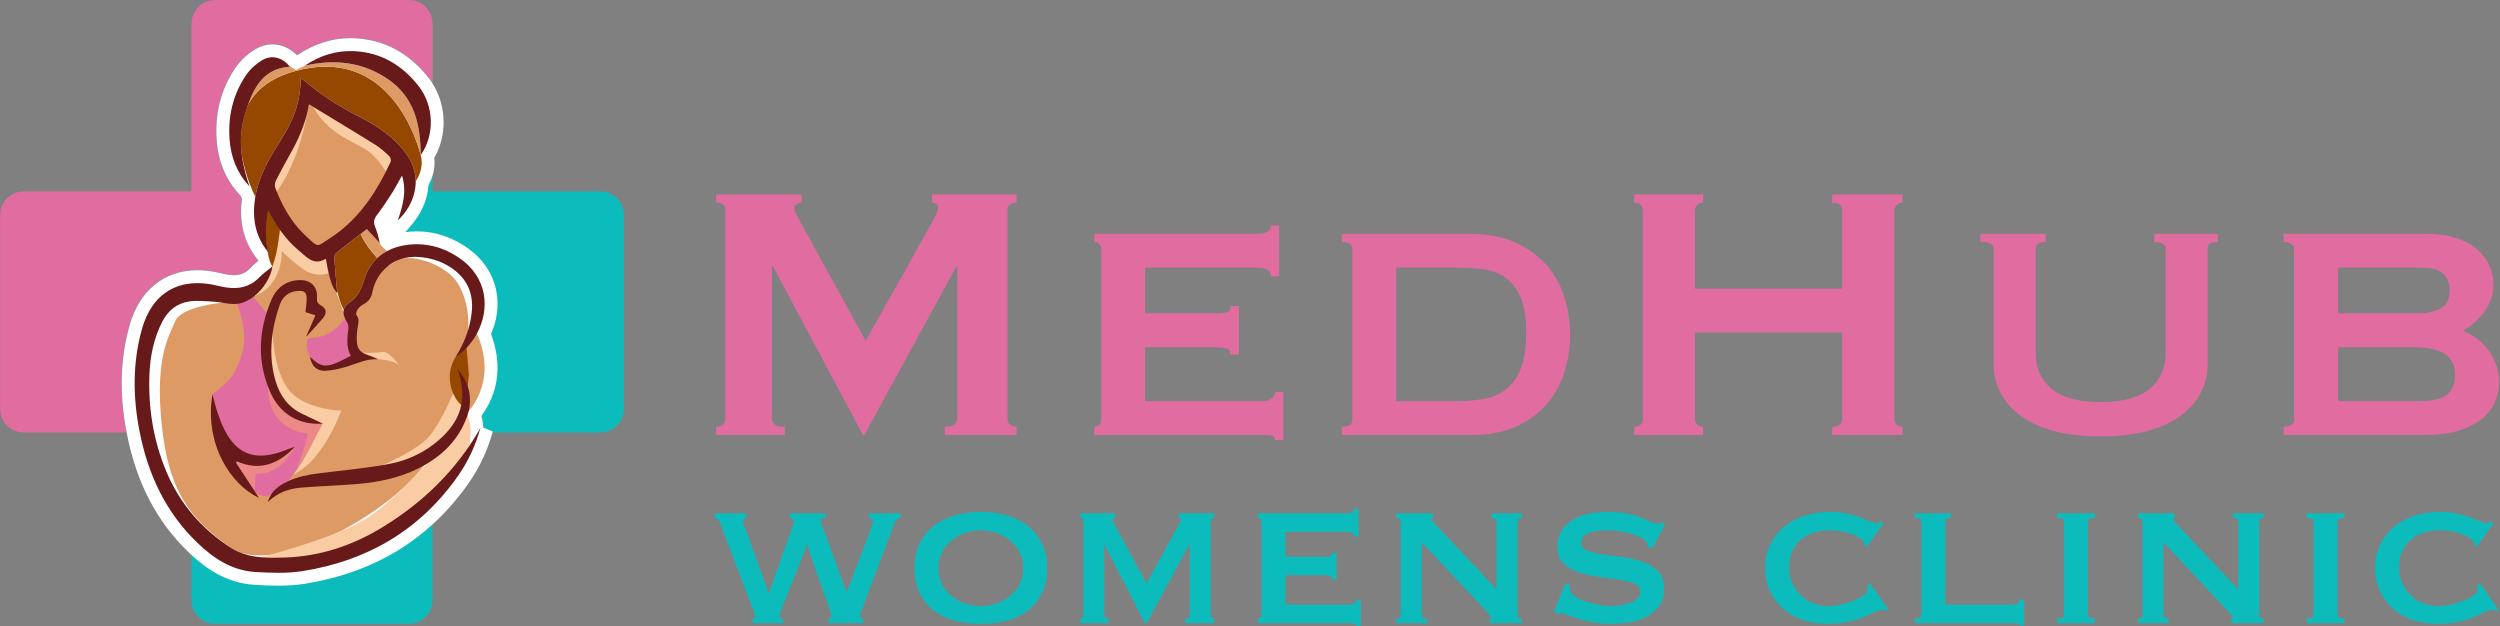
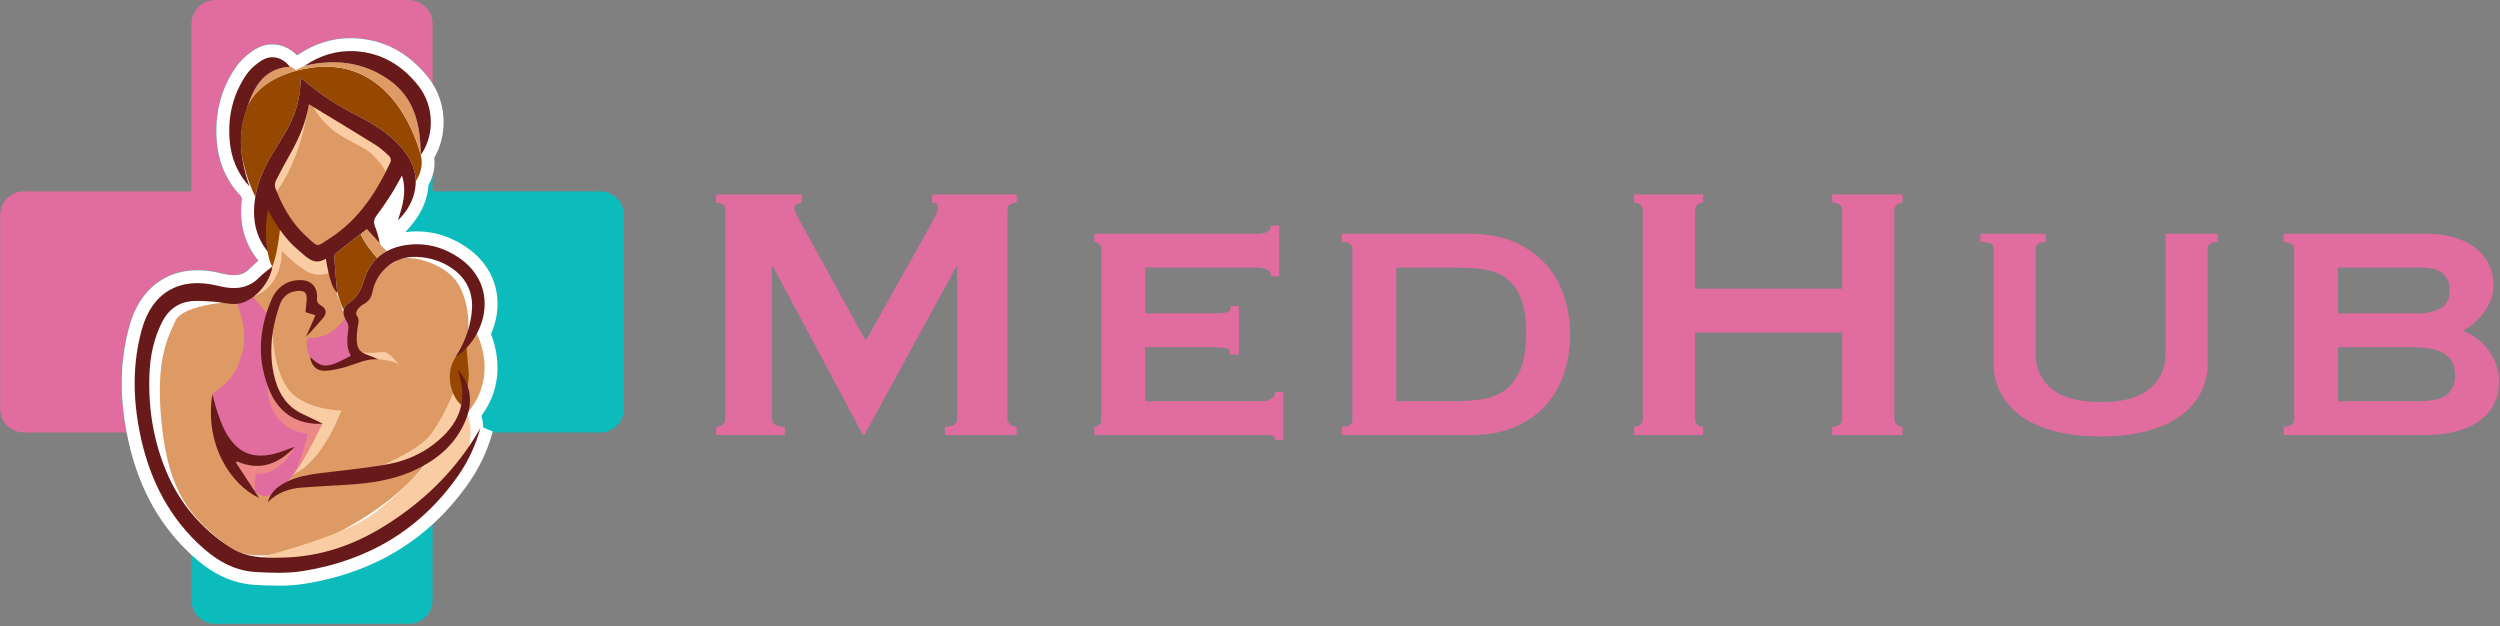
<svg xmlns="http://www.w3.org/2000/svg" width="1924" height="482" viewBox="0 0 1924 482" fill="none">
  <rect x="0" y="0" width="1924" height="482" fill="#808080" stroke="none" />
  <path d="M332.911 18.243V64.337C331.991 62.87 330.991 61.457 329.924 60.083C314.871 40.87 295.764 30.563 273.138 29.47C271.991 29.417 270.831 29.39 269.684 29.39C255.551 29.39 241.964 33.683 229.298 42.137C229.031 42.257 228.778 42.377 228.524 42.497C223.284 37.163 216.524 34.15 209.604 34.15C205.204 34.15 200.791 35.377 196.844 37.71C190.591 41.39 185.004 46.603 181.084 52.377C170.071 68.657 165.258 87.39 166.791 108.043C168.018 124.71 174.084 138.91 184.831 150.257L184.991 150.163C185.458 151.23 185.871 152.15 186.231 152.95C186.098 153.963 185.978 154.977 185.884 155.977C184.298 172.857 188.458 187.603 198.298 199.803C198.338 199.857 198.378 199.91 198.431 199.963C198.458 200.017 198.511 200.07 198.551 200.123L198.924 200.63C196.551 202.47 195.004 203.963 192.218 206.777C188.818 210.243 185.044 211.777 179.964 211.777C178.604 211.777 177.111 211.657 175.538 211.43C173.471 211.123 171.284 210.617 169.004 210.083C163.138 208.683 157.418 207.977 151.991 207.977C126.324 207.977 107.258 223.537 99.671 250.643C92.524 276.257 91.804 303.15 97.471 332.817H18.324C8.271 332.817 0.124 324.67 0.124 314.617V165.51C0.124 155.457 8.271 147.297 18.324 147.297H147.391V18.243C147.391 8.19 155.538 0.03 165.591 0.03H314.711C324.764 0.03 332.911 8.19 332.911 18.243Z" fill="#E16CA0" />
  <path d="M480.178 165.51V314.617C480.178 324.67 472.031 332.817 461.978 332.817H332.911V461.883C332.911 471.937 324.764 480.083 314.711 480.083H165.591C155.538 480.083 147.391 471.937 147.391 461.883V332.817H97.471C91.804 303.15 92.524 276.257 99.671 250.643C107.258 223.537 126.324 207.977 151.991 207.977C157.418 207.977 163.138 208.683 169.004 210.083C171.284 210.617 173.471 211.123 175.538 211.43C177.111 211.657 178.604 211.777 179.964 211.777C185.044 211.777 188.818 210.243 192.218 206.777C195.004 203.963 196.551 202.47 198.924 200.63L198.551 200.123C198.511 200.07 198.458 200.017 198.431 199.963C198.378 199.91 198.338 199.857 198.298 199.803C188.458 187.603 184.298 172.857 185.884 155.977C185.978 154.977 186.098 153.963 186.231 152.95C185.871 152.15 185.458 151.23 184.991 150.163L184.831 150.257C174.084 138.91 168.018 124.71 166.791 108.043C165.258 87.39 170.071 68.657 181.084 52.377C185.004 46.603 190.591 41.39 196.844 37.71C200.791 35.377 205.204 34.15 209.604 34.15C216.524 34.15 223.284 37.163 228.524 42.497C228.778 42.377 229.031 42.257 229.298 42.137C241.964 33.684 255.551 29.39 269.684 29.39C270.831 29.39 271.991 29.417 273.138 29.47C295.764 30.564 314.871 40.87 329.924 60.084C330.991 61.457 331.991 62.87 332.911 64.337V147.297H461.978C472.031 147.297 480.178 155.457 480.178 165.51Z" fill="#0CBCBC" />
  <path d="M370.498 320.03C370.924 321.563 371.258 323.097 371.498 324.617C371.738 326.137 371.898 327.643 371.991 329.097L379.258 332.11C379.191 332.35 379.124 332.577 379.058 332.817C375.071 346.897 368.978 359.897 360.924 371.443C352.551 383.47 343.204 394.177 332.911 403.55C306.271 427.817 273.258 443.163 234.324 449.31C228.258 450.27 221.644 450.737 214.084 450.737C207.924 450.737 201.751 450.43 195.991 450.097C174.044 448.817 158.018 436.937 147.391 427.11C146.578 426.377 145.804 425.643 145.058 424.923C120.644 401.43 105.164 371.803 97.764 334.35C97.658 333.843 97.564 333.323 97.471 332.817C91.804 303.15 92.524 276.257 99.671 250.643C107.258 223.537 126.324 207.977 151.991 207.977C157.418 207.977 163.138 208.683 169.004 210.083C171.284 210.617 173.471 211.123 175.538 211.43C177.111 211.657 178.604 211.777 179.964 211.777C185.044 211.777 188.818 210.243 192.218 206.777C195.004 203.963 196.551 202.47 198.924 200.63L198.551 200.123C198.511 200.07 198.458 200.017 198.431 199.963C198.378 199.91 198.338 199.857 198.298 199.803C188.458 187.603 184.298 172.857 185.884 155.977C185.978 154.977 186.098 153.963 186.231 152.95C185.871 152.15 185.458 151.23 184.991 150.163L184.831 150.257C174.084 138.91 168.018 124.71 166.791 108.043C165.258 87.39 170.071 68.657 181.084 52.377C185.004 46.603 190.591 41.39 196.844 37.71C200.791 35.377 205.204 34.15 209.604 34.15C216.524 34.15 223.284 37.163 228.524 42.497C228.778 42.377 229.031 42.257 229.298 42.137C241.964 33.683 255.551 29.39 269.684 29.39C270.831 29.39 271.991 29.417 273.138 29.47C295.764 30.563 314.871 40.87 329.924 60.083C330.991 61.457 331.991 62.87 332.911 64.337C343.711 81.39 344.271 104.07 334.244 121.403C334.764 125.99 334.311 130.643 332.911 135.15C332.138 137.63 331.084 140.057 329.764 142.417C329.604 144.963 329.231 147.55 328.631 150.123C326.351 160.057 321.084 168.563 313.444 176.963L311.911 178.643C314.818 178.257 317.778 178.057 320.684 178.057C334.151 178.057 346.964 182.123 358.764 190.137C371.458 198.75 379.511 210.63 382.058 224.47C384.031 235.15 382.538 246.55 377.884 257.07C383.004 270.377 388.524 295.723 370.498 320.03Z" fill="white" />
  <path d="M360.234 254.074C359.871 257.575 359.127 260.714 357.971 263.232C357.566 264.14 357.105 264.958 356.583 265.692C354.659 268.427 352.967 271.202 351.546 273.918C347.822 281.044 346.005 287.751 346.93 292.152C347.385 294.299 348.665 297.792 349.053 302.987C349.061 303.144 349.077 303.3 349.086 303.466C349.547 310.766 348.227 321.32 340.605 336.06C338.391 340.355 335.633 344.996 332.23 350.026C330.479 352.619 328.555 355.319 326.442 358.119C324.617 360.538 322.593 362.974 320.397 365.411C317.795 368.3 314.938 371.199 311.882 374.082C298.19 386.948 280.386 399.309 261.929 408.897C243.15 418.651 223.693 425.529 207.21 427.124C198.159 428.007 190.009 427.298 183.343 424.606C183.311 424.588 183.27 424.572 183.229 424.555C181.181 423.73 179.273 422.698 177.53 421.475C145.43 398.963 129.641 377.335 124.397 326.151C119.161 274.975 130.111 258.55 134.877 247.12C139.633 235.691 171.039 232.974 171.039 232.974H171.047L194.641 223.362L207.862 207.242L209.63 205.086L209.894 203.352L214.246 175.067L215.683 165.744L232.125 184.572L240.647 194.326L247.262 193.376L253.341 192.508C253.341 192.508 253.571 194.4 253.811 197.439C253.885 198.414 253.967 199.503 254.042 200.692C254.298 204.855 254.487 210.174 254.306 215.566C255.95 218.612 257.395 221.684 258.65 224.624C261.35 230.91 263.193 236.632 264.282 240.415C264.282 240.415 264.282 240.423 264.29 240.431C265.133 243.346 265.529 245.114 265.529 245.114L266.289 244.279L267.189 243.296L269.138 241.166L280.089 228.316L287.231 210.694C287.231 210.694 292.534 208.175 298.735 204.674C301.031 203.376 303.459 201.948 305.779 200.462C305.779 200.462 305.779 200.454 305.787 200.462C306.961 199.71 308.455 199.198 310.181 198.908C321.123 197.043 341.57 203.963 350.555 215.566C358.054 225.236 361.506 241.835 360.234 254.074Z" fill="#DD9A64" />
  <path d="M182.53 233.838C182.53 233.838 191.178 254.374 186.64 270.858C182.102 287.342 177.013 293.208 163.45 303.433C165.769 324.549 185.733 369.468 185.733 369.468C185.733 369.468 197.182 381.942 204.452 381.877C211.721 381.81 237.448 361.02 236.669 333.236C219.916 332.818 206.049 311.202 206.086 297.117C206.124 283.032 207.586 243.745 207.586 243.745L192.54 225.648L182.53 233.838Z" fill="#E16CA0" />
  <path d="M267.144 243.117C267.144 243.117 259.48 254.193 250.669 257.745C241.859 261.299 238.001 259 236.691 261.299C235.38 263.597 234.78 279.348 249.22 281.211C263.659 283.073 273.831 275.091 273.831 275.091L267.144 243.117Z" fill="#E16CA0" />
  <path d="M179.743 350.474L204.429 353.964L226.973 343.836C226.973 343.836 216.767 365.92 196.698 364.686C196.449 369.674 195.794 379.74 195.794 379.74L177.693 353.679L179.743 350.474Z" fill="#EC8886" />
  <path d="M248.427 326.02C248.427 326.02 233.387 357.13 226.542 364.156C230.599 356.978 237.282 335.421 236.669 333.236C232.935 334.016 206.086 329.846 206.086 297.117C209.999 300.078 226.973 319.19 226.973 319.19L248.427 326.02Z" fill="#EC8886" />
  <path d="M361.01 343.402C360.094 347.374 359.004 349.802 359.004 349.802L327.201 388.6L258.832 428.668L225.725 435.662L200.785 428.874C200.777 428.874 200.769 428.866 200.769 428.866C200.769 428.866 203.172 428.246 207.21 427.124C218.433 424.01 242.233 417.049 261.929 408.898C270.484 405.356 278.264 401.589 283.896 397.816C293.202 391.589 303.22 382.604 311.882 374.081C314.913 371.084 317.778 368.152 320.397 365.41C323.286 362.38 325.872 359.589 328.018 357.21C332.256 352.528 334.832 349.481 334.832 349.481L332.23 350.025L306.152 355.533L294.498 357.994C294.474 358.002 294.441 358.012 294.408 358.012C295.234 357.664 321.618 346.417 330.702 335.317C339.928 324.045 348.73 302.673 348.73 302.673C348.73 302.681 348.738 302.681 348.738 302.681C348.772 302.706 348.878 302.813 349.053 302.986C349.928 303.878 352.554 306.629 355.205 310.601C355.577 311.154 355.948 311.724 356.312 312.326C356.922 313.309 357.509 314.35 358.07 315.449C358.517 316.316 358.946 317.208 359.342 318.132C359.516 318.537 359.681 318.941 359.837 319.354C360.672 321.501 361.333 323.781 361.704 326.15C362.769 332.972 361.993 339.1 361.01 343.402Z" fill="#F9CCA3" />
  <path d="M209.839 256.744C209.839 256.744 210.499 286.191 222.901 300.819C235.303 315.447 262.651 315.973 262.651 315.973C262.651 315.973 248.892 354.877 225.721 365.053C233.713 356.785 245.868 329.613 248.428 326.02C240.073 324.361 220.993 315.973 220.993 315.973L206.087 284.845V264.884L209.839 256.744Z" fill="#F9CCA3" />
  <path d="M307.488 281.432C307.488 281.432 299.539 270.142 294.768 270.858C289.999 271.575 279.549 271.994 278.281 270.826C277.915 273.8 283.897 276.128 283.897 276.128C283.897 276.128 303.036 276.026 307.488 281.432Z" fill="#F9CCA3" />
  <path d="M254.381 197.802L254.042 200.693L252.919 210.23V210.247C252.919 210.247 244.025 214.013 234.578 207.977C225.13 201.931 216.855 193.029 216.855 193.029C216.855 193.029 218.275 219.579 195.475 228.085C198.969 221.825 203.774 214.723 207.862 207.241C208.102 206.803 208.333 206.366 208.573 205.929C209.018 205.078 209.465 204.218 209.894 203.351C214.163 194.795 213.447 186.629 215.749 177.239C219.077 177.809 225.477 180.922 232.125 184.573C237.509 187.521 243.059 190.815 247.262 193.375C250.383 195.283 252.77 196.786 253.811 197.438C254.182 197.678 254.381 197.802 254.381 197.802Z" fill="#F9CCA3" />
  <path d="M307.208 119.358L298.652 136.155C298.652 136.155 298.29 134.71 296.951 132.183C298.232 129.655 299.471 127.095 300.676 124.511C301.188 123.42 300.578 121.034 299.635 120.159C296.192 116.955 292.65 113.718 288.678 111.24C272.954 101.462 257.082 91.924 241.011 82.171C254.876 81.428 307.208 119.358 307.208 119.358Z" fill="#F9CCA3" />
  <path d="M357.122 262.527C357.122 262.527 366.049 268.629 365.063 285.381C364.077 302.134 361.995 312.483 357.122 312.483C352.249 312.483 339.158 292.31 350.878 274.305C362.599 256.299 357.122 262.527 357.122 262.527Z" fill="#964800" />
  <path d="M290.337 198.612C289.61 199.289 288.909 200 288.239 200.75C284.795 204.557 282.137 209.224 280.418 214.716C277.974 222.52 275.546 228.49 268.543 233.156C266.314 234.642 265.026 236.36 264.53 238.25C262.622 235.261 260.863 229.729 259.335 223.502C258.666 215.772 257.915 207.489 257.329 199.198C257.23 197.769 257.51 195.68 258.443 194.929C264.331 190.18 270.327 185.564 276.257 181.005C276.702 180.666 277.141 180.328 277.578 179.989C280.221 186.712 286.471 194.301 290.337 198.612Z" fill="#964800" />
  <path d="M319.934 139.499C319.867 128.913 314.847 119.894 307.282 111.769C298.239 102.057 287.125 95.186 275.422 89.24C260.467 81.634 246.437 72.69 233.743 61.7C233.123 61.17 232.323 60.857 231.258 60.237C231.621 75.705 227.03 89.29 219.597 102.023C216.426 107.466 213.007 112.767 209.77 118.169C203.518 128.582 198.563 139.491 196.499 151.415C196.499 151.415 188.637 136.435 185.937 118.003C185.929 117.987 185.929 117.962 185.929 117.946C184.913 109.043 185.243 100.099 187.514 91.197C187.861 89.826 188.257 88.448 188.703 87.077C189.397 84.929 190.107 82.79 190.867 80.685C190.867 80.669 190.875 80.651 190.883 80.644C196.771 69.586 207.797 60.063 226.971 54.729C297.802 35.025 320.182 105.385 323.807 119.325C323.807 119.333 323.815 119.35 323.815 119.358C326.07 128.037 322.742 135.287 319.934 139.499Z" fill="#964800" />
  <path d="M186.631 91.974C187.556 88.108 188.935 84.318 190.867 80.684C190.107 82.791 189.397 84.93 188.704 87.076C188.257 88.447 187.861 89.827 187.515 91.198C185.243 100.1 184.913 109.043 185.929 117.946C184.715 109.63 184.549 100.628 186.631 91.974Z" fill="#964800" />
  <path d="M203.108 155.683C203.108 155.683 203.438 197.015 209.629 205.086C214.62 191.447 215.821 171.045 215.821 171.045L203.108 155.683Z" fill="#964800" />
  <path d="M307.208 123.636L284.948 162.569L250.67 191.173L238.071 193.557L209.464 153.035L208.14 134.375L224.928 102.159L234.578 75.035L241.752 77.551L307.208 123.636Z" fill="#DD9A64" />
  <path d="M323.815 119.308C323.815 119.316 323.807 119.316 323.807 119.324C320.182 105.385 297.802 35.026 226.971 54.73C207.797 60.064 196.771 69.585 190.883 80.643C196.177 65.877 203.683 52.664 223.107 51.335C223.007 51.203 222.901 51.071 222.793 50.947C225.89 52.351 227.674 53.944 227.674 53.944C227.674 53.944 230.531 52.4 235.039 50.435C257.569 45.398 278.882 47.611 298.389 60.807C319.091 74.814 323.609 96.004 323.815 119.308Z" fill="#DD9A64" />
  <path d="M298.058 193.136C295.226 194.639 292.633 196.464 290.337 198.611C286.471 194.3 280.221 186.711 277.578 179.99C279.171 178.767 280.766 177.544 282.343 176.323C285.423 179.692 288.817 183.408 292.219 187.124C293.657 189.783 295.969 191.766 298.058 193.136Z" fill="#DD9A64" />
  <path d="M360.63 316.563C360.185 317.108 359.756 317.628 359.342 318.132C336.962 345.219 356.733 317.331 358.07 315.448C358.12 315.382 358.145 315.35 358.145 315.35L358.458 312.186L359.945 297.363L360.845 288.411L359.078 267.666L358.772 264.032L358.756 263.843L364.52 252.008C364.52 252.008 365.602 253.727 366.997 256.748C371.778 267.114 380.177 292.779 360.63 316.563Z" fill="#DD9A64" />
  <path d="M300.676 124.511C299.471 127.096 298.232 129.656 296.952 132.183C295.365 129.201 292.401 124.717 287.025 119.357C277.099 109.464 254.513 106.524 241.003 82.171H241.011C257.081 91.924 272.953 101.463 288.677 111.24C292.649 113.717 296.192 116.955 299.636 120.159C300.577 121.035 301.188 123.42 300.676 124.511Z" fill="#F9CCA3" />
  <path d="M211.531 149.175C211.531 149.175 229.29 129.175 236.922 84.697C244.553 40.221 224.226 104.341 224.226 104.341L207.001 140.361L211.531 149.175Z" fill="#F9CCA3" />
  <path d="M369.706 329.462C366.081 342.518 360.49 354.724 352.793 365.79C323.551 407.792 282.83 431.616 232.777 439.528C220.951 441.394 208.597 440.898 196.557 440.205C178.694 439.164 164.482 429.849 151.93 417.776C127.543 394.322 113.95 365.138 107.483 332.428C102.257 306.001 101.901 279.509 109.218 253.313C117.089 225.17 138.179 212.948 166.711 219.72C169.165 220.297 171.625 220.876 174.111 221.238C183.641 222.634 192.171 220.958 199.282 213.732C202.403 210.561 206.062 207.902 208.573 205.928C208.953 205.63 209.307 205.35 209.63 205.086C208.565 213.137 202.866 222.288 195.475 228.085C195.293 228.225 195.111 228.374 194.922 228.506C191.082 231.405 186.821 233.378 182.534 233.841C178.769 234.237 174.911 233.577 171.047 232.974C168.974 232.644 166.893 232.338 164.829 232.214C158.305 231.842 151.599 231.025 145.249 232.049C136.123 233.51 129.286 239.018 124.942 247.458C118.237 260.49 115.461 274.496 114.974 288.922C114.107 314.416 118.103 339.24 127.973 362.801C138.295 387.434 155.034 407.056 177.53 421.474C179.397 422.673 181.295 423.688 183.227 424.556C183.269 424.572 183.31 424.589 183.343 424.605C188.926 427.09 194.79 428.313 200.769 428.866C200.769 428.866 200.777 428.874 200.785 428.874C206.995 429.444 213.337 429.288 219.638 429.064C246.502 428.106 271.161 419.906 294.094 405.917C320.95 389.533 343.561 369.052 361.01 343.402C364.074 338.918 366.973 334.269 369.706 329.462Z" fill="#681919" />
  <path d="M254.042 183.268C243.117 190.329 245.454 190.899 235.197 181.393C226.369 173.227 220.051 163.316 215.162 152.548C214.386 150.847 213.651 149.128 212.958 147.395C212.578 146.477 212.214 145.553 211.859 144.628C211.231 142.993 211.562 140.524 212.371 138.905C215.823 132.017 219.539 125.255 223.322 118.532C229.407 107.747 234.395 96.565 236.923 84.698C236.931 84.691 236.931 84.673 236.931 84.657C237.245 83.186 237.526 81.692 237.757 80.197C238.839 80.859 239.921 81.51 241.002 82.171H241.01C257.081 91.924 272.953 101.463 288.677 111.24C292.649 113.717 296.191 116.955 299.635 120.159C300.577 121.035 301.187 123.421 300.675 124.511C299.47 127.096 298.231 129.656 296.951 132.183C286.67 152.424 273.655 170.6 254.042 183.268ZM307.282 111.768C298.239 102.057 287.125 95.186 275.422 89.24C260.467 81.635 246.437 72.691 233.743 61.699C233.125 61.17 232.323 60.857 231.258 60.237C231.621 75.705 227.03 89.289 219.597 102.024C216.426 107.467 213.007 112.768 209.77 118.169C203.518 128.583 198.563 139.491 196.499 151.416C196.177 153.225 195.929 155.057 195.755 156.916C194.475 170.435 197.325 182.847 206.062 193.657C206.137 193.756 206.219 193.847 206.293 193.945C204.221 183.516 204.014 173.168 206.251 161.681C208.803 166.405 211.422 170.881 214.246 175.068C214.667 175.704 215.105 176.331 215.542 176.951C215.609 177.049 215.683 177.148 215.749 177.24C219.894 183.087 224.502 188.313 229.986 192.807C235.915 197.671 241.473 204.88 250.771 199.091C251.523 203.509 252.217 207.167 252.919 210.231V210.248C253.373 212.255 253.835 214.013 254.306 215.565C255.562 219.728 256.915 222.428 258.65 224.625C258.931 224.98 259.219 225.319 259.517 225.649C259.459 224.939 259.393 224.22 259.335 223.501C258.666 215.772 257.915 207.489 257.329 199.199C257.23 197.769 257.51 195.68 258.443 194.928C264.331 190.18 270.327 185.564 276.257 181.005C276.702 180.667 277.141 180.328 277.578 179.989C279.171 178.767 280.766 177.545 282.343 176.323C285.423 179.692 288.817 183.408 292.219 187.124C291.459 182.211 290.006 177.957 288.421 173.755C287.239 170.625 288.058 168.172 290.055 165.529C293.946 160.384 297.571 155.033 301.039 149.591C303.889 145.14 306.341 140.433 309.371 135.123C313.278 147.692 309.761 158.659 306.185 169.659C312.543 163.523 317.019 156.412 318.977 147.899C319.645 145 319.95 142.208 319.934 139.516V139.5C319.869 128.912 314.847 119.895 307.282 111.768Z" fill="#681919" />
  <path d="M366.997 256.749C365.18 260.102 362.984 263.257 360.473 266.138C360.019 266.658 359.557 267.17 359.077 267.666C357.36 269.492 355.501 271.193 353.52 272.737C353.065 273.1 352.529 273.356 351.547 273.918C351.348 274.033 351.125 274.157 350.877 274.306C353.321 270.4 355.403 266.485 357.12 262.53C357.129 262.53 357.129 262.521 357.129 262.521C358.335 259.73 359.375 256.922 360.233 254.073C361.572 249.656 362.496 245.154 363.017 240.53C364.701 225.714 359.276 213.914 346.797 205.762C339.027 200.676 330.207 198.116 320.941 197.702C317.192 197.538 313.575 197.958 310.181 198.909C308.669 199.313 307.2 199.842 305.788 200.461C305.78 200.453 305.78 200.461 305.78 200.461C303.244 201.568 300.883 202.98 298.735 204.673C292.64 209.438 288.247 216.408 286.612 224.74C285.779 228.985 283.863 231.892 280.121 233.932C278.363 234.889 276.612 236.21 275.439 237.797C274.531 239.01 273.663 241.596 274.283 242.372C277.124 245.922 275.547 249.441 275.059 253.066C274.704 255.7 274.481 258.393 274.531 261.052C274.621 265.932 275.588 268.773 278.28 270.829C278.321 270.854 278.363 270.888 278.412 270.92C279.741 271.902 281.476 272.712 283.713 273.472C286.1 274.289 288.471 275.198 290.807 276.428C290.881 276.469 290.948 276.502 291.023 276.544C282.309 275.784 274.861 279.789 266.983 282.134C261.475 283.761 255.719 285.19 250.028 285.372C243.514 285.578 239.713 281.358 238.575 274.718V274.702C242.621 278.542 245.635 280.722 249.169 281.201C249.417 281.242 249.673 281.268 249.929 281.284C254.537 281.598 260.161 279.129 270.029 273.794C266.165 267.146 267.296 259.986 268.113 252.801C268.304 251.133 267.849 249.077 266.949 247.673C266.412 246.84 265.951 246.013 265.571 245.204C265.553 245.172 265.537 245.146 265.529 245.113C264.761 243.478 264.323 241.909 264.291 240.43C264.283 240.422 264.283 240.414 264.283 240.414C264.265 239.672 264.34 238.944 264.529 238.25C265.025 236.36 266.313 234.642 268.543 233.156C275.547 228.489 277.975 222.518 280.419 214.714C282.136 209.224 284.796 204.557 288.239 200.75C288.479 200.478 288.727 200.213 288.983 199.949L289.081 199.85C289.247 199.677 289.412 199.504 289.585 199.338C289.833 199.09 290.08 198.85 290.336 198.612C292.632 196.464 295.225 194.64 298.059 193.136C302.533 190.766 307.629 189.205 313.204 188.47C327.631 186.554 341.265 190.229 353.197 198.33C375.652 213.576 377.121 238.118 366.997 256.749Z" fill="#681919" />
  <path d="M361.704 307.859C361.712 310.7 361.357 313.607 360.631 316.563C360.408 317.488 360.143 318.412 359.837 319.355C359.615 320.082 359.359 320.816 359.077 321.551C353.075 337.44 342.148 348.902 328.019 357.21C327.499 357.524 326.971 357.822 326.441 358.118C325.071 358.895 323.675 359.638 322.255 360.348C307.109 367.946 290.783 371.216 274.06 372.562C260.104 373.684 246.081 374.106 232.125 375.238C222.76 375.99 213.965 378.69 206.087 386.411C206.731 384.148 207.599 382.232 208.639 380.58C210.852 377.079 213.833 374.759 217.136 372.76C218.507 371.934 219.903 371.183 221.323 370.506C229.028 366.839 237.377 365.254 245.867 364.196C262.052 362.174 278.329 360.662 294.408 358.011C294.441 358.011 294.475 358.003 294.499 357.995C295.44 357.846 296.381 357.688 297.315 357.524C300.304 357.003 303.252 356.343 306.151 355.534C317.473 352.403 327.961 347.052 337.177 339.166C338.383 338.134 339.523 337.102 340.604 336.06C348.516 328.455 353.272 320.47 355.015 311.608C355.089 311.27 355.156 310.939 355.205 310.6C356.568 302.64 355.535 293.96 352.224 284.224C355.808 288.395 358.392 292.788 359.945 297.363C361.109 300.756 361.696 304.259 361.704 307.859Z" fill="#681919" />
  <path d="M323.815 119.358V119.308C323.609 96.003 319.091 74.814 298.389 60.807C278.882 47.611 257.569 45.398 235.039 50.435C234.883 50.459 234.734 50.5 234.578 50.534C246.098 42.771 258.79 38.692 272.655 39.368C293.326 40.368 309.603 50.203 322.122 66.191C334.146 81.543 334.675 103.807 323.815 119.358Z" fill="#681919" />
  <path d="M248.427 326.02C230.305 327.353 215.361 318.756 207.919 301.657C197.621 277.994 198.877 253.993 208.955 230.598C212.993 221.226 220.675 215.388 231.558 215.565C239.537 215.696 244.487 221.034 243.954 229.016C243.763 231.874 244.23 233.404 246.855 234.954C251.785 237.868 251.771 241.354 247.762 245.75C243.766 250.129 240.006 254.724 235.521 259.169C237.034 255.725 238.55 252.281 240.059 248.834C240.963 246.772 241.855 244.705 242.754 242.641C240.465 241.922 238.175 241.205 235.087 240.236C235.353 237.657 235.833 234.324 236.009 230.974C236.311 225.192 234.566 223.485 228.869 223.928C221.953 224.466 217.353 228.557 215.239 234.704C212.851 241.65 210.882 248.864 209.838 256.12C208.058 268.506 208.445 280.932 212.021 293.09C215.381 304.514 221.786 313.436 232.813 318.612C237.781 320.944 242.73 323.316 248.427 326.02Z" fill="#681919" />
  <path d="M187.514 91.197C185.243 100.1 184.913 109.043 185.929 117.945C185.929 117.963 185.929 117.987 185.937 118.004C186.746 125.229 188.455 132.439 190.718 139.583C191.131 140.879 191.594 142.159 192.031 143.447C182.386 133.264 177.678 120.96 176.679 107.325C175.358 89.521 179.265 72.757 189.298 57.925C192.445 53.276 197.035 49.097 201.875 46.248C209.217 41.912 217.393 44.298 222.793 50.947C222.901 51.071 223.007 51.203 223.107 51.334C203.683 52.664 196.177 65.877 190.883 80.644C190.875 80.652 190.867 80.668 190.867 80.684C190.107 82.79 189.397 84.929 188.703 87.076C188.257 88.447 187.861 89.826 187.514 91.197Z" fill="#681919" />
  <path d="M181.599 356.068C187.661 365.312 193.722 374.555 199.427 383.255C177.678 373.048 157.218 342.272 163.45 303.433C164.911 308.688 165.987 313.331 167.514 317.82C169.026 322.271 170.675 326.731 172.815 330.904C182.003 348.828 195.03 354.285 214.311 348.356C218.593 347.039 222.693 345.136 226.973 343.836C214.554 356.832 200.301 362.961 182.317 355.049C182.077 355.389 181.838 355.728 181.599 356.068Z" fill="#681919" />
-   <path d="M551.145 328.441C553.027 328.441 554.676 327.918 556.082 326.863C557.488 325.813 558.191 324.23 558.191 322.113V161.598C558.191 159.484 557.488 158.02 556.082 157.207C554.676 156.387 553.027 155.973 551.145 155.973V149.629H616.973V155.973C615.805 155.973 614.574 156.328 613.285 157.035C611.992 157.734 611.348 158.785 611.348 160.191C611.348 161.371 611.816 162.895 612.754 164.77C613.691 166.645 614.746 168.641 615.926 170.754L666.254 262.27L716.941 171.816C718.586 168.766 719.82 166.359 720.645 164.598C721.465 162.84 721.879 161.254 721.879 159.848C721.879 157.266 720.352 155.973 717.301 155.973V149.629H782.41V155.973C780.535 155.973 778.895 156.387 777.488 157.207C776.082 158.02 775.379 159.484 775.379 161.598V322.113C775.379 324.23 776.082 325.813 777.488 326.863C778.895 327.918 780.535 328.441 782.41 328.441V334.785H727.145V328.441C733.488 328.441 736.66 326.332 736.66 322.113V205.254H735.957L665.207 334.785H664.145L594.801 204.895H594.098V322.113C594.098 326.332 597.383 328.441 603.957 328.441V334.785H551.145V328.441ZM978.125 212.645C978.125 208.188 974.488 205.957 967.219 205.957H881.328V241.16H935.531C939.52 241.16 942.453 240.871 944.328 240.285C946.211 239.691 947.156 238.105 947.156 235.52H953.484V272.832H946.453C947.148 270.25 946.207 268.668 943.625 268.082C941.051 267.5 937.414 267.207 932.719 267.207H881.328V308.738H971.437C974.25 308.738 976.594 308.094 978.469 306.801C980.352 305.512 981.297 303.809 981.297 301.691H987.625V338.66H981.297C981.297 336.543 980.352 335.367 978.469 335.129C976.594 334.898 974.25 334.785 971.437 334.785H842.25V328.441C843.426 328.441 844.598 328.035 845.766 327.223C846.941 326.402 847.531 325.051 847.531 323.176V191.52C847.531 189.645 846.941 188.297 845.766 187.473C844.598 186.652 843.426 186.238 842.25 186.238V179.91H967.219C974.488 179.91 978.125 177.797 978.125 173.566H984.469V212.645H978.125ZM1120.34 308.738C1127.61 308.738 1134.53 308.215 1141.1 307.16C1147.67 306.098 1153.42 303.75 1158.35 300.113C1163.28 296.48 1167.2 291.203 1170.13 284.285C1173.07 277.359 1174.54 268.027 1174.54 256.285C1174.54 244.559 1173.07 235.348 1170.13 228.66C1167.2 221.973 1163.28 216.926 1158.35 213.52C1153.42 210.113 1147.67 208.004 1141.1 207.191C1134.53 206.371 1127.61 205.957 1120.34 205.957H1074.57V308.738H1120.34ZM1032.68 328.441C1038.09 328.441 1040.79 326.688 1040.79 323.176V191.52C1040.79 188 1038.09 186.238 1032.68 186.238V179.91H1130.54C1144.38 179.91 1156.23 182.141 1166.09 186.598C1175.95 191.059 1183.99 196.863 1190.21 204.02C1196.43 211.176 1201 219.391 1203.93 228.66C1206.87 237.934 1208.34 247.496 1208.34 257.348C1208.34 267.203 1206.92 276.766 1204.1 286.035C1201.29 295.309 1196.83 303.52 1190.73 310.676C1184.63 317.832 1176.77 323.641 1167.15 328.098C1157.52 332.559 1145.79 334.785 1131.95 334.785H1032.68V328.441ZM1417.77 162.301C1417.77 158.082 1415.19 155.973 1410.04 155.973V149.629H1464.24V155.973C1462.59 155.973 1461.12 156.504 1459.83 157.566C1458.55 158.621 1457.91 160.199 1457.91 162.301V322.113C1457.91 324.23 1458.55 325.813 1459.83 326.863C1461.12 327.918 1462.59 328.441 1464.24 328.441V334.785H1410.04V328.441C1415.19 328.441 1417.77 326.332 1417.77 322.113V255.941H1304.43V322.113C1304.43 324.23 1305.07 325.813 1306.36 326.863C1307.65 327.918 1309.12 328.441 1310.77 328.441V334.785H1257.61V328.441C1262.07 328.441 1264.3 326.332 1264.3 322.113V162.301C1264.3 158.082 1262.07 155.973 1257.61 155.973V149.629H1310.77V155.973C1309.12 155.973 1307.65 156.504 1306.36 157.566C1305.07 158.621 1304.43 160.199 1304.43 162.301V222.145H1417.77V162.301ZM1574.42 186.238C1569.25 186.238 1566.67 188 1566.67 191.52V272.129C1566.67 283.391 1570.77 292.426 1578.98 299.238C1587.2 306.043 1599.76 309.441 1616.66 309.441C1633.55 309.441 1646.1 306.043 1654.31 299.238C1662.53 292.426 1666.64 283.391 1666.64 272.129V191.52C1666.64 188 1663.71 186.238 1657.84 186.238V179.91H1706.77V186.238C1701.6 186.238 1699.02 188 1699.02 191.52V280.582C1699.02 287.855 1697.37 294.832 1694.09 301.52C1690.81 308.207 1685.83 314.137 1679.14 319.301C1672.45 324.457 1663.88 328.504 1653.44 331.441C1643 334.379 1630.74 335.848 1616.66 335.848C1602.57 335.848 1590.3 334.379 1579.86 331.441C1569.42 328.504 1560.86 324.457 1554.17 319.301C1547.48 314.137 1542.49 308.207 1539.2 301.52C1535.92 294.832 1534.28 287.855 1534.28 280.582V191.52C1534.28 189.645 1533.58 188.297 1532.17 187.473C1530.77 186.652 1528.07 186.238 1524.08 186.238V179.91H1574.42V186.238ZM1862 241.16C1867.63 241.16 1872.9 239.988 1877.83 237.645C1882.77 235.293 1885.24 230.48 1885.24 223.207C1885.24 219.449 1884.53 216.453 1883.11 214.223C1881.71 211.996 1879.95 210.234 1877.83 208.941C1875.73 207.652 1873.26 206.832 1870.44 206.488C1867.63 206.137 1864.82 205.957 1862 205.957H1799.35V241.16H1862ZM1861.3 308.738C1872.09 308.738 1879.48 306.98 1883.47 303.457C1887.46 299.938 1889.46 295.012 1889.46 288.676C1889.46 281.395 1886.87 276 1881.71 272.488C1876.55 268.969 1867.87 267.207 1855.66 267.207H1799.35V308.738H1861.3ZM1765.55 191.52C1765.55 189.645 1764.67 188.297 1762.91 187.473C1761.15 186.652 1759.33 186.238 1757.46 186.238V179.91H1866.93C1875.84 179.91 1883.52 180.969 1889.97 183.082C1896.43 185.187 1901.83 188.062 1906.18 191.707C1910.52 195.344 1913.74 199.512 1915.85 204.207C1917.96 208.895 1919.02 213.816 1919.02 218.973C1919.02 223.203 1918.32 227.137 1916.91 230.77C1915.5 234.406 1913.68 237.691 1911.46 240.629C1909.23 243.559 1906.76 246.199 1904.07 248.551C1901.37 250.895 1898.61 252.77 1895.79 254.176V254.535C1899.07 255.941 1902.36 257.816 1905.64 260.16C1908.93 262.504 1911.87 265.324 1914.44 268.613C1917.02 271.895 1919.14 275.652 1920.79 279.879C1922.43 284.098 1923.25 288.672 1923.25 293.598C1923.25 299.234 1922.2 304.516 1920.08 309.441C1917.96 314.371 1914.62 318.715 1910.05 322.473C1905.48 326.223 1899.49 329.215 1892.1 331.441C1884.7 333.672 1875.84 334.785 1865.52 334.785H1757.46V328.441C1759.33 328.441 1761.15 328.035 1762.91 327.223C1764.67 326.402 1765.55 325.051 1765.55 323.176V191.52Z" fill="#E16CA0" />
-   <path d="M574.391 398.523C572.723 398.523 571.891 399.422 571.891 401.211C571.891 401.859 572.145 402.852 572.656 404.195C573.176 405.539 573.816 407.238 574.578 409.289L591.484 455.945H591.859L608.187 410.242C608.82 408.453 609.426 406.758 610 405.164C610.582 403.562 610.875 402.242 610.875 401.211C610.875 399.422 609.848 398.523 607.797 398.523V395.07H635.25V398.523C632.945 398.523 631.797 399.297 631.797 400.836C631.797 401.734 632.113 403.047 632.75 404.773C633.395 406.504 634.039 408.133 634.688 409.664L651.578 455.945L669.437 409.289C670.07 407.5 670.613 405.93 671.062 404.586C671.508 403.242 671.734 402.117 671.734 401.211C671.734 399.422 670.711 398.523 668.672 398.523V395.07H693.047V398.523C690.867 398.523 688.953 400.895 687.297 405.633L665.203 464.195C664.441 466.375 663.676 468.328 662.906 470.055C662.133 471.785 661.75 472.969 661.75 473.602C661.75 475.27 662.645 476.102 664.437 476.102V479.555H637.562V476.102C638.582 475.977 639.219 475.754 639.469 475.43C639.727 475.109 639.859 474.437 639.859 473.414C639.859 472.906 639.281 470.988 638.125 467.664C636.977 464.332 635.477 460.141 633.625 455.086C631.77 450.023 629.754 444.359 627.578 438.086C625.398 431.816 623.285 425.477 621.234 419.07H620.859C620.598 420.227 619.891 422.312 618.734 425.32C617.586 428.32 616.242 431.773 614.703 435.68C613.172 439.586 611.539 443.687 609.812 447.977C608.082 452.258 606.484 456.227 605.016 459.883C603.547 463.531 602.328 466.602 601.359 469.102C600.398 471.594 599.922 473.031 599.922 473.414C599.922 474.437 600.113 475.141 600.5 475.523C600.883 475.91 601.656 476.102 602.812 476.102V479.555H579.187V476.102C579.707 476.102 580.156 476.039 580.531 475.914C580.914 475.781 581.109 475.332 581.109 474.57C581.109 473.801 580.883 472.805 580.437 471.586C579.988 470.367 579.641 469.441 579.391 468.805L554.047 402.18C553.273 400.129 551.93 398.91 550.016 398.523V395.07H574.391V398.523ZM754.875 408.133C750.781 408.133 746.781 408.805 742.875 410.148C738.969 411.492 735.477 413.414 732.406 415.914C729.332 418.406 726.867 421.441 725.016 425.023C723.16 428.609 722.234 432.707 722.234 437.32C722.234 441.926 723.16 446.02 725.016 449.602C726.867 453.187 729.332 456.227 732.406 458.727C735.477 461.219 738.969 463.133 742.875 464.477C746.781 465.82 750.781 466.492 754.875 466.492C758.969 466.492 762.969 465.82 766.875 464.477C770.781 463.133 774.266 461.219 777.328 458.727C780.398 456.227 782.863 453.187 784.719 449.602C786.582 446.02 787.516 441.926 787.516 437.32C787.516 432.707 786.582 428.609 784.719 425.023C782.863 421.441 780.398 418.406 777.328 415.914C774.266 413.414 770.781 411.492 766.875 410.148C762.969 408.805 758.969 408.133 754.875 408.133ZM754.875 393.93C761.914 393.93 768.539 394.828 774.75 396.617C780.957 398.41 786.363 401.098 790.969 404.68C795.57 408.266 799.219 412.773 801.906 418.211C804.594 423.648 805.937 430.02 805.937 437.32C805.937 444.613 804.594 450.984 801.906 456.43C799.219 461.867 795.57 466.379 790.969 469.961C786.363 473.547 780.957 476.141 774.75 477.742C768.539 479.336 761.914 480.133 754.875 480.133C747.832 480.133 741.207 479.336 735 477.742C728.789 476.141 723.379 473.547 718.766 469.961C714.16 466.379 710.516 461.867 707.828 456.43C705.141 450.984 703.797 444.613 703.797 437.32C703.797 430.02 705.141 423.648 707.828 418.211C710.516 412.773 714.16 408.266 718.766 404.68C723.379 401.098 728.789 398.41 735 396.617C741.207 394.828 747.832 393.93 754.875 393.93ZM831.484 476.102C832.117 475.977 832.66 475.723 833.109 475.336C833.555 474.953 833.781 474.055 833.781 472.648V402.367C833.781 400.578 833.617 399.488 833.297 399.102C832.984 398.719 832.379 398.523 831.484 398.523V395.07H858.172V398.523C856.891 398.523 856.25 399.102 856.25 400.258C856.25 400.77 856.473 401.441 856.922 402.273C857.367 403.109 858.039 404.289 858.937 405.82L882.359 449.023L905.984 406.023C906.879 404.484 907.582 403.234 908.094 402.273C908.602 401.316 908.859 400.645 908.859 400.258C908.859 399.102 908.348 398.523 907.328 398.523V395.07H934.391V398.523C933.754 398.523 933.145 398.687 932.562 399.008C931.988 399.332 931.703 400.004 931.703 401.023V473.211C931.703 474.242 931.988 474.984 932.562 475.43C933.145 475.879 933.754 476.102 934.391 476.102V479.555H912.125V476.102C914.812 476.102 915.961 475.141 915.578 473.211V419.273H915.187L882.547 479.555H881.016L850.109 419.273H850.297H849.906V473.211C849.906 475.141 850.992 476.102 853.172 476.102V479.555H831.484V476.102ZM1042.11 412.93C1042.11 410.504 1040.13 409.289 1036.16 409.289H989.312V428.477H1018.87C1021.05 428.477 1022.65 428.32 1023.67 428.008C1024.69 427.687 1025.2 426.82 1025.2 425.414H1028.67V445.758H1024.83C1025.21 444.352 1024.7 443.492 1023.28 443.18C1021.88 442.859 1019.89 442.695 1017.34 442.695H989.312V465.352H1038.45C1039.99 465.352 1041.27 465.004 1042.3 464.305C1043.32 463.598 1043.83 462.664 1043.83 461.508H1047.3V481.664H1043.83C1043.83 480.516 1043.32 479.875 1042.3 479.742C1041.27 479.617 1039.99 479.555 1038.45 479.555H968V476.102C968.633 476.102 969.27 475.879 969.906 475.43C970.551 474.984 970.875 474.242 970.875 473.211V401.414C970.875 400.383 970.551 399.645 969.906 399.195C969.27 398.75 968.633 398.523 968 398.523V395.07H1036.16C1040.13 395.07 1042.11 393.922 1042.11 391.617H1045.56V412.93H1042.11ZM1074.55 476.102C1076.86 476.102 1078.02 475.141 1078.02 473.211V401.414C1078.02 399.488 1076.86 398.523 1074.55 398.523V395.07H1102.79V398.523C1101.89 398.66 1101.44 398.984 1101.44 399.492C1101.44 400.129 1102.85 401.859 1105.66 404.68L1151.74 453.445V401.414C1151.74 399.488 1150.46 398.523 1147.89 398.523V395.07H1171.32V398.523C1169.01 398.523 1167.86 399.488 1167.86 401.414V473.211C1167.86 475.141 1169.01 476.102 1171.32 476.102V479.555H1146.36V476.102C1147.26 476.102 1147.71 475.781 1147.71 475.133C1147.71 474.625 1147.1 473.727 1145.88 472.445C1144.67 471.164 1143.29 469.695 1141.75 468.039L1094.14 417.352V473.211C1094.14 475.141 1095.49 476.102 1098.18 476.102V479.555H1074.55V476.102ZM1208.38 450.18C1208.38 450.691 1208.35 451.238 1208.29 451.82C1208.22 452.395 1208.19 453 1208.19 453.633C1208.19 455.551 1209.4 457.312 1211.83 458.914C1214.27 460.52 1217.18 461.867 1220.57 462.961C1223.96 464.047 1227.35 464.906 1230.74 465.539C1234.13 466.176 1236.79 466.492 1238.71 466.492C1240.51 466.492 1242.71 466.367 1245.33 466.117C1247.96 465.859 1250.55 465.316 1253.11 464.492C1255.68 463.66 1257.85 462.508 1259.64 461.039C1261.43 459.562 1262.33 457.602 1262.33 455.164C1262.33 452.352 1260.76 450.305 1257.63 449.023C1254.49 447.742 1250.55 446.754 1245.82 446.055C1241.07 445.348 1235.96 444.645 1230.46 443.945C1224.96 443.238 1219.84 442.086 1215.1 440.492C1210.36 438.891 1206.42 436.582 1203.29 433.57C1200.15 430.562 1198.58 426.305 1198.58 420.805C1198.58 412.609 1201.97 406.082 1208.75 401.227C1215.54 396.363 1225.08 393.93 1237.36 393.93C1243.38 393.93 1248.54 394.41 1252.82 395.367C1257.11 396.328 1260.73 397.383 1263.68 398.539C1266.62 399.687 1269.02 400.738 1270.88 401.695C1272.73 402.656 1274.11 403.133 1275 403.133C1276.02 403.133 1276.79 402.977 1277.3 402.664C1277.82 402.344 1278.46 401.988 1279.22 401.602L1281.33 403.711L1271.74 421.758L1268.29 420.617C1268.16 419.848 1268.03 419.078 1267.89 418.305C1267.77 417.535 1267.2 416.77 1266.18 416.008C1263.61 413.832 1259.64 411.977 1254.27 410.445C1248.89 408.906 1242.88 408.133 1236.22 408.133C1233.66 408.133 1231.23 408.297 1228.93 408.617C1226.62 408.93 1224.57 409.473 1222.79 410.242C1220.99 411.016 1219.58 412.008 1218.55 413.227C1217.53 414.437 1217.02 415.937 1217.02 417.727C1217.02 420.551 1218.59 422.57 1221.72 423.789C1224.86 425 1228.79 425.957 1233.52 426.664C1238.26 427.363 1243.38 428.066 1248.88 428.773C1254.39 429.473 1259.51 430.656 1264.24 432.32C1268.98 433.988 1272.91 436.422 1276.05 439.617C1279.2 442.816 1280.77 447.234 1280.77 452.867C1280.77 458.504 1279.39 463.113 1276.63 466.695C1273.88 470.281 1270.46 473.098 1266.36 475.148C1262.27 477.191 1257.76 478.535 1252.83 479.18C1247.9 479.813 1243.26 480.133 1238.91 480.133C1234.55 480.133 1230.23 479.715 1225.94 478.883C1221.66 478.051 1217.76 477.094 1214.24 476.008C1210.71 474.914 1207.74 473.891 1205.3 472.93C1202.87 471.973 1201.4 471.492 1200.89 471.492C1200 471.492 1199.23 471.879 1198.58 472.648L1195.89 470.727L1204.72 449.211L1208.38 450.18ZM1434.75 419.273C1434.75 419.016 1434.71 418.758 1434.64 418.508C1434.58 418.25 1434.55 417.926 1434.55 417.539C1434.55 416.906 1433.91 416.047 1432.63 414.961C1431.36 413.867 1429.54 412.812 1427.16 411.789C1424.79 410.758 1422.01 409.895 1418.8 409.195C1415.6 408.488 1412.09 408.133 1408.25 408.133C1403.64 408.133 1399.44 408.742 1395.66 409.961C1391.89 411.172 1388.6 412.992 1385.79 415.43C1382.97 417.859 1380.79 420.863 1379.25 424.445C1377.72 428.031 1376.96 432.129 1376.96 436.742C1376.96 441.348 1377.82 445.477 1379.55 449.133C1381.28 452.781 1383.55 455.914 1386.36 458.539C1389.18 461.156 1392.37 463.133 1395.96 464.477C1399.54 465.82 1403.19 466.492 1406.91 466.492C1410.37 466.492 1413.89 466.047 1417.47 465.148C1421.05 464.254 1424.32 463.203 1427.25 461.992C1430.2 460.773 1432.6 459.461 1434.46 458.055C1436.31 456.648 1437.24 455.367 1437.24 454.211V452.68C1437.24 451.91 1437.18 451.27 1437.05 450.758L1439.16 448.836L1453.36 469.18L1451.46 470.148C1449.91 469.504 1448.82 469.18 1448.19 469.18C1447.16 469.18 1445.49 469.758 1443.19 470.914C1440.89 472.07 1437.98 473.383 1434.46 474.852C1430.93 476.32 1426.84 477.57 1422.16 478.602C1417.49 479.621 1412.28 480.133 1406.52 480.133C1400.63 480.133 1394.81 479.301 1389.05 477.633C1383.29 475.969 1378.17 473.312 1373.69 469.664C1369.21 466.02 1365.56 461.477 1362.74 456.039C1359.93 450.594 1358.52 444.285 1358.52 437.117C1358.52 429.953 1359.93 423.68 1362.74 418.305C1365.56 412.93 1369.27 408.422 1373.88 404.773C1378.49 401.129 1383.77 398.41 1389.72 396.617C1395.67 394.828 1401.79 393.93 1408.07 393.93C1412.92 393.93 1417.36 394.379 1421.39 395.273C1425.43 396.172 1428.99 397.195 1432.05 398.352C1435.12 399.5 1437.68 400.52 1439.74 401.414C1441.79 402.312 1443.26 402.758 1444.16 402.758C1444.79 402.758 1445.34 402.566 1445.79 402.18C1446.23 401.797 1446.71 401.473 1447.22 401.211L1449.54 402.57L1436.86 420.805L1434.75 419.273ZM1501.57 395.07V398.523C1498.62 398.523 1497.14 399.488 1497.14 401.414V465.352H1548.99C1550.52 465.352 1551.79 465.004 1552.82 464.305C1553.85 463.598 1554.36 462.602 1554.36 461.32H1557.82V481.477H1554.36C1554.36 480.453 1553.85 479.875 1552.82 479.742C1551.79 479.617 1550.52 479.555 1548.99 479.555H1473.72V476.102C1477.04 476.102 1478.71 475.141 1478.71 473.211V401.414C1478.71 399.488 1477.04 398.523 1473.72 398.523V395.07H1501.57ZM1583.16 476.102C1585.21 476.102 1586.62 475.879 1587.38 475.43C1588.15 474.984 1588.54 474.242 1588.54 473.211V401.414C1588.54 400.383 1588.15 399.645 1587.38 399.195C1586.62 398.75 1585.21 398.523 1583.16 398.523V395.07H1612.35V398.523C1608.77 398.523 1606.98 399.488 1606.98 401.414V473.211C1606.98 475.141 1608.77 476.102 1612.35 476.102V479.555H1583.16V476.102ZM1645.36 476.102C1647.68 476.102 1648.83 475.141 1648.83 473.211V401.414C1648.83 399.488 1647.68 398.523 1645.36 398.523V395.07H1673.6V398.523C1672.7 398.66 1672.25 398.984 1672.25 399.492C1672.25 400.129 1673.66 401.859 1676.47 404.68L1722.55 453.445V401.414C1722.55 399.488 1721.27 398.523 1718.71 398.523V395.07H1742.13V398.523C1739.82 398.523 1738.68 399.488 1738.68 401.414V473.211C1738.68 475.141 1739.82 476.102 1742.13 476.102V479.555H1717.18V476.102C1718.07 476.102 1718.52 475.781 1718.52 475.133C1718.52 474.625 1717.91 473.727 1716.69 472.445C1715.48 471.164 1714.11 469.695 1712.57 468.039L1664.96 417.352V473.211C1664.96 475.141 1666.3 476.102 1668.99 476.102V479.555H1645.36V476.102ZM1775.16 476.102C1777.21 476.102 1778.62 475.879 1779.38 475.43C1780.15 474.984 1780.54 474.242 1780.54 473.211V401.414C1780.54 400.383 1780.15 399.645 1779.38 399.195C1778.62 398.75 1777.21 398.523 1775.16 398.523V395.07H1804.35V398.523C1800.77 398.523 1798.98 399.488 1798.98 401.414V473.211C1798.98 475.141 1800.77 476.102 1804.35 476.102V479.555H1775.16V476.102ZM1904.19 419.273C1904.19 419.016 1904.15 418.758 1904.08 418.508C1904.02 418.25 1903.99 417.926 1903.99 417.539C1903.99 416.906 1903.35 416.047 1902.07 414.961C1900.79 413.867 1898.97 412.812 1896.6 411.789C1894.23 410.758 1891.45 409.895 1888.24 409.195C1885.04 408.488 1881.52 408.133 1877.69 408.133C1873.07 408.133 1868.88 408.742 1865.1 409.961C1861.32 411.172 1858.04 412.992 1855.22 415.43C1852.41 417.859 1850.23 420.863 1848.69 424.445C1847.16 428.031 1846.4 432.129 1846.4 436.742C1846.4 441.348 1847.26 445.477 1848.99 449.133C1850.72 452.781 1852.99 455.914 1855.8 458.539C1858.61 461.156 1861.81 463.133 1865.4 464.477C1868.98 465.82 1872.63 466.492 1876.35 466.492C1879.81 466.492 1883.32 466.047 1886.91 465.148C1890.49 464.254 1893.75 463.203 1896.69 461.992C1899.64 460.773 1902.04 459.461 1903.9 458.055C1905.75 456.648 1906.68 455.367 1906.68 454.211V452.68C1906.68 451.91 1906.61 451.27 1906.49 450.758L1908.6 448.836L1922.8 469.18L1920.89 470.148C1919.35 469.504 1918.26 469.18 1917.63 469.18C1916.6 469.18 1914.93 469.758 1912.63 470.914C1910.32 472.07 1907.41 473.383 1903.9 474.852C1900.37 476.32 1896.27 477.57 1891.6 478.602C1886.93 479.621 1881.72 480.133 1875.96 480.133C1870.07 480.133 1864.25 479.301 1858.49 477.633C1852.73 475.969 1847.61 473.312 1843.13 469.664C1838.65 466.02 1835 461.477 1832.18 456.039C1829.36 450.594 1827.96 444.285 1827.96 437.117C1827.96 429.953 1829.36 423.68 1832.18 418.305C1835 412.93 1838.71 408.422 1843.32 404.773C1847.93 401.129 1853.21 398.41 1859.16 396.617C1865.11 394.828 1871.22 393.93 1877.5 393.93C1882.36 393.93 1886.8 394.379 1890.83 395.273C1894.87 396.172 1898.43 397.195 1901.49 398.352C1904.56 399.5 1907.12 400.52 1909.18 401.414C1911.23 402.312 1912.7 402.758 1913.6 402.758C1914.23 402.758 1914.77 402.566 1915.22 402.18C1915.67 401.797 1916.15 401.473 1916.66 401.211L1918.97 402.57L1906.3 420.805L1904.19 419.273Z" fill="#0CBCBC" />
+   <path d="M551.145 328.441C553.027 328.441 554.676 327.918 556.082 326.863C557.488 325.813 558.191 324.23 558.191 322.113V161.598C558.191 159.484 557.488 158.02 556.082 157.207C554.676 156.387 553.027 155.973 551.145 155.973V149.629H616.973V155.973C615.805 155.973 614.574 156.328 613.285 157.035C611.992 157.734 611.348 158.785 611.348 160.191C611.348 161.371 611.816 162.895 612.754 164.77C613.691 166.645 614.746 168.641 615.926 170.754L666.254 262.27L716.941 171.816C718.586 168.766 719.82 166.359 720.645 164.598C721.465 162.84 721.879 161.254 721.879 159.848C721.879 157.266 720.352 155.973 717.301 155.973V149.629H782.41V155.973C780.535 155.973 778.895 156.387 777.488 157.207C776.082 158.02 775.379 159.484 775.379 161.598V322.113C775.379 324.23 776.082 325.813 777.488 326.863C778.895 327.918 780.535 328.441 782.41 328.441V334.785H727.145V328.441C733.488 328.441 736.66 326.332 736.66 322.113V205.254H735.957L665.207 334.785H664.145L594.801 204.895H594.098V322.113C594.098 326.332 597.383 328.441 603.957 328.441V334.785H551.145V328.441ZM978.125 212.645C978.125 208.188 974.488 205.957 967.219 205.957H881.328V241.16H935.531C939.52 241.16 942.453 240.871 944.328 240.285C946.211 239.691 947.156 238.105 947.156 235.52H953.484V272.832H946.453C947.148 270.25 946.207 268.668 943.625 268.082C941.051 267.5 937.414 267.207 932.719 267.207H881.328V308.738H971.437C974.25 308.738 976.594 308.094 978.469 306.801C980.352 305.512 981.297 303.809 981.297 301.691H987.625V338.66H981.297C981.297 336.543 980.352 335.367 978.469 335.129C976.594 334.898 974.25 334.785 971.437 334.785H842.25V328.441C843.426 328.441 844.598 328.035 845.766 327.223C846.941 326.402 847.531 325.051 847.531 323.176V191.52C847.531 189.645 846.941 188.297 845.766 187.473C844.598 186.652 843.426 186.238 842.25 186.238V179.91H967.219C974.488 179.91 978.125 177.797 978.125 173.566H984.469V212.645H978.125ZM1120.34 308.738C1127.61 308.738 1134.53 308.215 1141.1 307.16C1147.67 306.098 1153.42 303.75 1158.35 300.113C1163.28 296.48 1167.2 291.203 1170.13 284.285C1173.07 277.359 1174.54 268.027 1174.54 256.285C1174.54 244.559 1173.07 235.348 1170.13 228.66C1167.2 221.973 1163.28 216.926 1158.35 213.52C1153.42 210.113 1147.67 208.004 1141.1 207.191C1134.53 206.371 1127.61 205.957 1120.34 205.957H1074.57V308.738H1120.34ZM1032.68 328.441C1038.09 328.441 1040.79 326.688 1040.79 323.176V191.52C1040.79 188 1038.09 186.238 1032.68 186.238V179.91H1130.54C1144.38 179.91 1156.23 182.141 1166.09 186.598C1175.95 191.059 1183.99 196.863 1190.21 204.02C1196.43 211.176 1201 219.391 1203.93 228.66C1206.87 237.934 1208.34 247.496 1208.34 257.348C1208.34 267.203 1206.92 276.766 1204.1 286.035C1201.29 295.309 1196.83 303.52 1190.73 310.676C1184.63 317.832 1176.77 323.641 1167.15 328.098C1157.52 332.559 1145.79 334.785 1131.95 334.785H1032.68V328.441ZM1417.77 162.301C1417.77 158.082 1415.19 155.973 1410.04 155.973V149.629H1464.24V155.973C1462.59 155.973 1461.12 156.504 1459.83 157.566C1458.55 158.621 1457.91 160.199 1457.91 162.301V322.113C1457.91 324.23 1458.55 325.813 1459.83 326.863C1461.12 327.918 1462.59 328.441 1464.24 328.441V334.785H1410.04V328.441C1415.19 328.441 1417.77 326.332 1417.77 322.113V255.941H1304.43V322.113C1304.43 324.23 1305.07 325.813 1306.36 326.863C1307.65 327.918 1309.12 328.441 1310.77 328.441V334.785H1257.61V328.441C1262.07 328.441 1264.3 326.332 1264.3 322.113V162.301C1264.3 158.082 1262.07 155.973 1257.61 155.973V149.629H1310.77V155.973C1309.12 155.973 1307.65 156.504 1306.36 157.566C1305.07 158.621 1304.43 160.199 1304.43 162.301V222.145H1417.77V162.301ZM1574.42 186.238C1569.25 186.238 1566.67 188 1566.67 191.52V272.129C1566.67 283.391 1570.77 292.426 1578.98 299.238C1587.2 306.043 1599.76 309.441 1616.66 309.441C1633.55 309.441 1646.1 306.043 1654.31 299.238C1662.53 292.426 1666.64 283.391 1666.64 272.129V191.52V179.91H1706.77V186.238C1701.6 186.238 1699.02 188 1699.02 191.52V280.582C1699.02 287.855 1697.37 294.832 1694.09 301.52C1690.81 308.207 1685.83 314.137 1679.14 319.301C1672.45 324.457 1663.88 328.504 1653.44 331.441C1643 334.379 1630.74 335.848 1616.66 335.848C1602.57 335.848 1590.3 334.379 1579.86 331.441C1569.42 328.504 1560.86 324.457 1554.17 319.301C1547.48 314.137 1542.49 308.207 1539.2 301.52C1535.92 294.832 1534.28 287.855 1534.28 280.582V191.52C1534.28 189.645 1533.58 188.297 1532.17 187.473C1530.77 186.652 1528.07 186.238 1524.08 186.238V179.91H1574.42V186.238ZM1862 241.16C1867.63 241.16 1872.9 239.988 1877.83 237.645C1882.77 235.293 1885.24 230.48 1885.24 223.207C1885.24 219.449 1884.53 216.453 1883.11 214.223C1881.71 211.996 1879.95 210.234 1877.83 208.941C1875.73 207.652 1873.26 206.832 1870.44 206.488C1867.63 206.137 1864.82 205.957 1862 205.957H1799.35V241.16H1862ZM1861.3 308.738C1872.09 308.738 1879.48 306.98 1883.47 303.457C1887.46 299.938 1889.46 295.012 1889.46 288.676C1889.46 281.395 1886.87 276 1881.71 272.488C1876.55 268.969 1867.87 267.207 1855.66 267.207H1799.35V308.738H1861.3ZM1765.55 191.52C1765.55 189.645 1764.67 188.297 1762.91 187.473C1761.15 186.652 1759.33 186.238 1757.46 186.238V179.91H1866.93C1875.84 179.91 1883.52 180.969 1889.97 183.082C1896.43 185.187 1901.83 188.062 1906.18 191.707C1910.52 195.344 1913.74 199.512 1915.85 204.207C1917.96 208.895 1919.02 213.816 1919.02 218.973C1919.02 223.203 1918.32 227.137 1916.91 230.77C1915.5 234.406 1913.68 237.691 1911.46 240.629C1909.23 243.559 1906.76 246.199 1904.07 248.551C1901.37 250.895 1898.61 252.77 1895.79 254.176V254.535C1899.07 255.941 1902.36 257.816 1905.64 260.16C1908.93 262.504 1911.87 265.324 1914.44 268.613C1917.02 271.895 1919.14 275.652 1920.79 279.879C1922.43 284.098 1923.25 288.672 1923.25 293.598C1923.25 299.234 1922.2 304.516 1920.08 309.441C1917.96 314.371 1914.62 318.715 1910.05 322.473C1905.48 326.223 1899.49 329.215 1892.1 331.441C1884.7 333.672 1875.84 334.785 1865.52 334.785H1757.46V328.441C1759.33 328.441 1761.15 328.035 1762.91 327.223C1764.67 326.402 1765.55 325.051 1765.55 323.176V191.52Z" fill="#E16CA0" />
</svg>